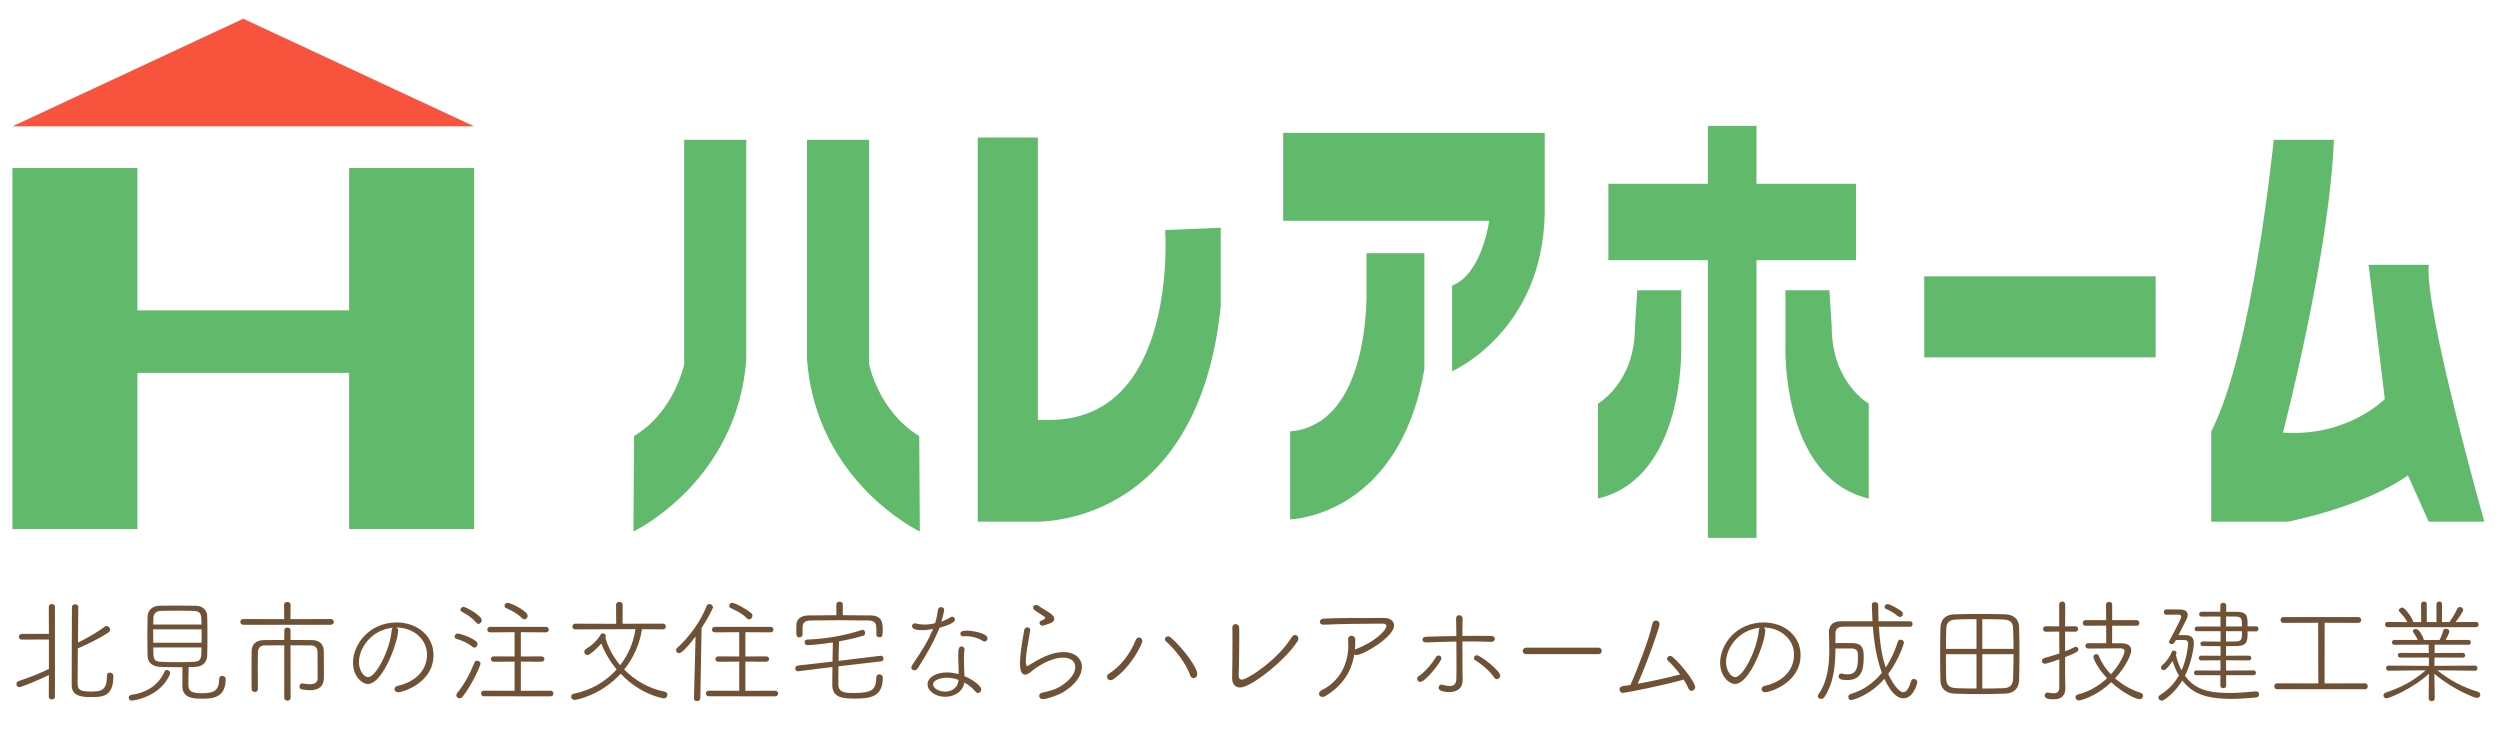
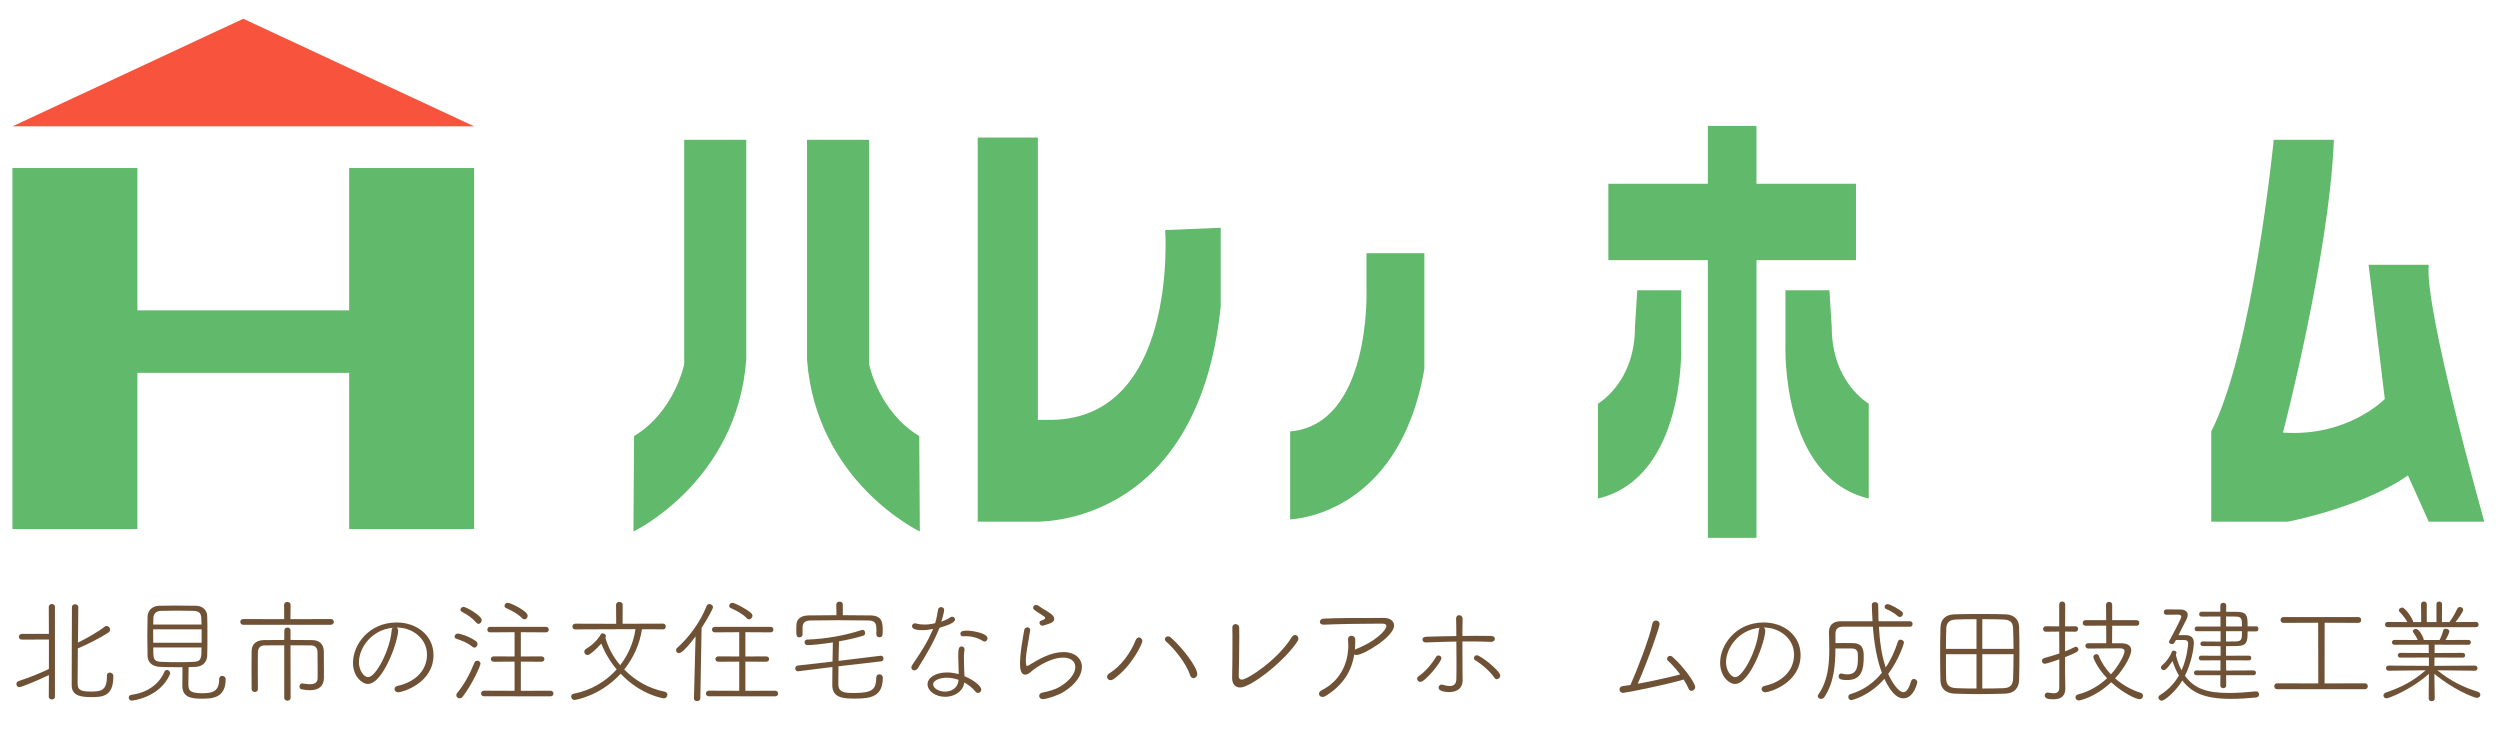
<svg xmlns="http://www.w3.org/2000/svg" version="1.1" id="レイヤー_1" x="0px" y="0px" width="200px" height="60px" viewBox="0 0 200 60" enable-background="new 0 0 200 60" xml:space="preserve">
  <g id="レイヤー_1_1_">
</g>
  <g id="レイヤー_2">
    <g>
      <g>
        <path fill="#61B96B" d="M54.736,29.143c0,0-0.765,3.794-4.012,5.74l-0.048,7.637c0,0,8.285-3.934,9.025-13.747V11.184h-4.966     L54.736,29.143L54.736,29.143z" />
        <path fill="#61B96B" d="M69.528,29.143V11.184h-4.966v17.589c0.741,9.813,9.025,13.747,9.025,13.747l-0.048-7.637     C70.293,32.938,69.528,29.143,69.528,29.143z" />
        <path fill="#61B96B" d="M83.586,33.587H83.03V11h-4.812v30.732h4.443c0,0,13.145,0.74,14.996-17.217V18.22l-4.443,0.185     C93.214,18.404,94.324,33.956,83.586,33.587z" />
-         <path fill="#61B96B" d="M102.654,17.664h16.478c0,0-0.554,4.259-2.961,5.185v6.85c0,0,7.22-3.147,7.405-12.589v-6.481h-20.922     V17.664z" />
        <path fill="#61B96B" d="M109.32,23.219c0,0,0.371,10.738-6.109,11.295v7.034c0,0,8.702-0.185,10.738-12.034v-9.256h-4.629V23.219     z" />
        <polygon fill="#61B96B" points="148.479,20.812 148.479,14.702 140.518,14.702 140.518,10.072 136.629,10.072 136.629,14.702      128.668,14.702 128.668,20.812 136.629,20.812 136.629,43.027 140.518,43.027 140.518,20.812    " />
        <path fill="#61B96B" d="M134.5,23.219h-3.518l-0.186,2.963c0,4.444-2.962,6.11-2.962,6.11v7.59     c7.035-1.666,6.664-12.22,6.664-12.22L134.5,23.219L134.5,23.219z" />
        <path fill="#61B96B" d="M146.54,26.182l-0.187-2.963h-3.518v4.443c0,0-0.371,10.554,6.664,12.22v-7.59     C149.501,32.292,146.54,30.626,146.54,26.182z" />
-         <rect x="153.939" y="22.107" fill="#61B96B" width="18.514" height="6.479" />
        <path fill="#61B96B" d="M194.3,21.182h-4.812l1.297,10.738c0,0-2.963,3.057-8.148,2.686c0,0,3.704-14.164,4.075-23.421h-4.813     c0,0-1.666,16.849-5,23.328v7.221h6.109c0,0,5.924-1.11,9.627-3.701l1.665,3.701h4.445C198.745,41.73,193.93,24.698,194.3,21.182     z" />
      </g>
      <g>
        <polygon fill="#61B96B" points="27.933,13.442 27.933,24.829 10.992,24.829 10.992,13.442 0.994,13.442 0.994,42.323      10.992,42.323 10.992,29.828 27.933,29.828 27.933,42.323 37.93,42.323 37.93,13.442    " />
        <polygon fill="#F8533D" points="19.462,1.5 0.994,10.109 37.93,10.109    " />
      </g>
    </g>
    <g>
      <path fill="#6F5236" d="M3.912,54.006c-0.848,0.41-2.198,0.967-2.362,0.967c-0.155,0-0.237-0.129-0.237-0.244    c0-0.102,0.045-0.201,0.164-0.238c0.903-0.301,1.733-0.631,2.436-0.977V51.16L1.75,51.17c-0.155,0-0.238-0.111-0.238-0.229    c0-0.109,0.083-0.229,0.238-0.229h2.162l-0.009-2.17c0-0.146,0.127-0.221,0.246-0.221c0.127,0,0.247,0.074,0.247,0.221v7.205    c0,0.138-0.119,0.21-0.247,0.21c-0.119,0-0.246-0.072-0.246-0.21L3.912,54.006z M8.774,53.807c0.137,0,0.292,0.101,0.292,0.245    v0.083c0,1.633-0.93,1.633-1.815,1.633c-1.031,0-1.515-0.238-1.515-0.959c0-0.393,0.009-5.967,0.019-6.248    c0-0.146,0.127-0.22,0.254-0.22c0.128,0,0.256,0.073,0.256,0.228c0,0.191-0.018,1.488-0.027,2.838    c0.684-0.338,1.569-0.831,2.153-1.286c0.046-0.036,0.091-0.045,0.137-0.045c0.136,0,0.282,0.137,0.282,0.292    c0,0.082-0.045,0.174-0.155,0.247c-0.611,0.409-1.688,0.946-2.427,1.258c-0.009,1.104-0.018,2.181-0.018,2.646    c0,0.539,0.009,0.805,1.021,0.805c0.839,0,1.322-0.057,1.322-1.223v-0.056C8.555,53.879,8.665,53.807,8.774,53.807z" />
      <path fill="#6F5236" d="M10.545,56.05c-0.155,0-0.246-0.12-0.246-0.247c0-0.1,0.072-0.201,0.219-0.219    c1.286-0.174,2.199-0.848,2.627-1.824c0.046-0.119,0.127-0.164,0.21-0.164c0.128,0,0.255,0.118,0.255,0.256    c0,0.035,0,0.062-0.018,0.102C12.771,55.822,10.582,56.05,10.545,56.05z M14.249,53.377c-0.511,0-1.013-0.01-1.441-0.027    c-0.666-0.026-0.985-0.383-1.003-0.877c-0.008-0.41-0.019-1.012-0.019-1.604c0-0.603,0.01-1.185,0.019-1.541    c0.009-0.411,0.3-0.851,0.93-0.867c0.383-0.008,0.831-0.017,1.296-0.017c0.565,0,1.149,0.009,1.669,0.017    c0.538,0.011,0.857,0.383,0.876,0.793c0.018,0.431,0.018,1.022,0.018,1.606c0,0.593,0,1.177-0.018,1.604    c-0.019,0.513-0.383,0.867-0.931,0.886c-0.183,0.01-0.365,0.019-0.556,0.019c-0.009,0.401-0.019,0.938-0.019,1.276    c0,0.521,0.019,0.812,1.095,0.812c0.867,0,1.369-0.146,1.369-1.141c0-0.164,0.118-0.248,0.237-0.248    c0.137,0,0.283,0.102,0.283,0.256c0,1.562-1.122,1.57-1.924,1.57c-0.703,0-1.524-0.056-1.542-0.985c0-0.265,0-1.04,0.009-1.532    H14.249L14.249,53.377z M16.128,50.348h-3.877c0,0.348,0.01,0.721,0.01,1.068h3.868L16.128,50.348L16.128,50.348z M16.119,49.965    c0-0.758,0-1.076-0.638-1.096c-0.329-0.008-0.803-0.018-1.287-0.018c-0.474,0-0.958,0.01-1.313,0.018    c-0.401,0.011-0.594,0.238-0.611,0.559c-0.009,0.146-0.009,0.327-0.009,0.537H16.119z M12.261,51.799c0,0.885,0,1.123,0.629,1.149    c0.428,0.019,0.894,0.026,1.368,0.026c0.411,0,0.83-0.009,1.231-0.026c0.629-0.026,0.629-0.319,0.629-1.149H12.261z" />
      <path fill="#6F5236" d="M19.452,49.982c-0.146,0-0.229-0.117-0.229-0.229c0-0.118,0.083-0.229,0.229-0.229l3.284,0.009    l-0.009-1.14c0-0.164,0.128-0.237,0.264-0.237c0.128,0,0.256,0.073,0.256,0.237l-0.01,1.14l3.239-0.009    c0.155,0,0.228,0.109,0.228,0.229c0,0.11-0.073,0.229-0.228,0.229H19.452z M25.911,54.244c0,0.592-0.346,0.975-1.122,0.975    c-0.192,0-0.411-0.027-0.657-0.072c-0.118-0.026-0.173-0.119-0.173-0.219c0-0.129,0.082-0.256,0.201-0.256h0.037    c0.228,0.046,0.419,0.064,0.593,0.064c0.402,0,0.621-0.139,0.621-0.502v-0.02c0-0.062,0-1.77-0.01-2.062    c-0.009-0.301-0.164-0.512-0.528-0.521c-0.447-0.008-1.031-0.008-1.633-0.008l0.01,4.187c0,0.164-0.128,0.246-0.256,0.246    c-0.127,0-0.255-0.082-0.255-0.246v-4.187c-0.575,0-1.122,0.008-1.551,0.008c-0.365,0-0.547,0.2-0.556,0.558    c-0.009,0.172-0.009,0.64-0.009,1.141c0,0.702,0,1.495,0.009,1.796v0.01c0,0.146-0.119,0.222-0.246,0.222    c-0.127,0-0.256-0.075-0.256-0.238c0-0.254-0.009-0.875-0.009-1.506c0-0.639,0.009-1.268,0.009-1.533    c0.009-0.51,0.32-0.864,0.985-0.875c0.474-0.01,1.04-0.01,1.624-0.01l0.009-0.775c0-0.145,0.119-0.217,0.246-0.217    c0.119,0,0.247,0.072,0.247,0.217v0.775c0.593,0,1.195,0,1.743,0.01c0.575,0.011,0.903,0.328,0.921,0.875    c0.009,0.256,0.009,1.041,0.009,1.543v0.621H25.911z" />
      <path fill="#6F5236" d="M31.852,50.439c0,0.848-1.204,4.277-2.426,4.277c-0.475,0-1.187-0.619-1.187-1.695    c0-1.451,1.278-3.224,3.495-3.224c1.568,0,2.946,1.004,2.946,2.609c0,2.245-2.49,2.976-2.81,2.976c-0.201,0-0.31-0.128-0.31-0.257    c0-0.106,0.082-0.228,0.273-0.262c1.231-0.267,2.326-1.114,2.326-2.492c0-1.276-1.132-2.17-2.437-2.17    C31.806,50.248,31.852,50.33,31.852,50.439z M28.714,52.984c0,0.621,0.374,1.186,0.739,1.186c0.621,0,1.751-2.189,1.879-3.722    c0.009-0.109,0.037-0.183,0.091-0.228C29.708,50.385,28.714,51.844,28.714,52.984z" />
      <path fill="#6F5236" d="M37.809,51.754c-0.429-0.35-0.83-0.494-1.313-0.658c-0.091-0.027-0.129-0.09-0.129-0.162    c0-0.121,0.102-0.248,0.256-0.248c0.182,0,0.94,0.229,1.459,0.611c0.082,0.064,0.119,0.146,0.119,0.229    c0,0.146-0.11,0.283-0.247,0.283C37.908,51.809,37.854,51.788,37.809,51.754z M36.759,55.867c-0.137,0-0.255-0.119-0.255-0.256    c0-0.047,0.019-0.101,0.055-0.154c0.584-0.713,0.995-1.459,1.405-2.463c0.037-0.092,0.127-0.139,0.21-0.139    c0.127,0,0.265,0.093,0.265,0.237c0,0.183-0.684,1.696-1.414,2.628C36.941,55.83,36.85,55.867,36.759,55.867z M38.109,49.818    c-0.374-0.43-0.721-0.639-1.176-0.885c-0.073-0.037-0.1-0.093-0.1-0.154c0-0.109,0.117-0.229,0.254-0.229    c0.201,0,1.451,0.701,1.451,1.06c0,0.154-0.128,0.301-0.255,0.301C38.219,49.91,38.164,49.883,38.109,49.818z M38.721,55.703    c-0.155,0-0.237-0.109-0.237-0.221c0-0.117,0.082-0.228,0.237-0.228l2.445,0.009V52.93l-1.66,0.01    c-0.155,0-0.238-0.108-0.238-0.221c0-0.1,0.083-0.209,0.238-0.209l1.66,0.008v-1.942l-1.952,0.012c-0.155,0-0.229-0.11-0.229-0.22    s0.074-0.219,0.229-0.219h4.46c0.155,0,0.228,0.109,0.228,0.219s-0.072,0.22-0.228,0.22l-2.007-0.012v1.942l1.651-0.008    c0.155,0,0.237,0.109,0.237,0.209c0,0.111-0.082,0.221-0.237,0.221l-1.651-0.01v2.336l2.38-0.01c0.146,0,0.229,0.118,0.229,0.229    c0,0.109-0.073,0.22-0.229,0.22L38.721,55.703L38.721,55.703z M41.776,49.463c-0.401-0.4-0.821-0.602-1.295-0.82    c-0.083-0.037-0.119-0.109-0.119-0.174c0-0.119,0.101-0.246,0.255-0.246c0.237,0,1.597,0.657,1.597,1.039    c0,0.146-0.119,0.283-0.255,0.283C41.896,49.545,41.831,49.527,41.776,49.463z" />
      <path fill="#6F5236" d="M51.359,50.339c-0.183,1.194-0.685,2.3-1.423,3.222c0.839,0.855,1.952,1.521,3.229,1.769    c0.155,0.028,0.228,0.137,0.228,0.246c0,0.146-0.109,0.293-0.292,0.293c0,0-1.815-0.238-3.449-1.972    c-1.624,1.778-3.612,2.099-3.685,2.099c-0.165,0-0.274-0.138-0.274-0.265c0-0.11,0.063-0.211,0.219-0.237    c1.377-0.272,2.554-0.976,3.42-1.942c-0.52-0.619-0.939-1.33-1.231-2.07c-0.32,0.375-0.904,0.922-1.095,0.922    c-0.146,0-0.264-0.119-0.264-0.254c0-0.092,0.055-0.193,0.182-0.268c0.493-0.292,0.939-0.756,1.131-1.122    c0.027-0.062,0.091-0.091,0.154-0.091c0.128,0,0.265,0.091,0.265,0.221c0,0.018-0.009,0.045-0.019,0.071l-0.027,0.054    c0.219,0.769,0.621,1.534,1.186,2.2c0.647-0.831,1.077-1.834,1.222-2.883c-0.976,0-4.825,0.019-4.825,0.019    c-0.146,0-0.219-0.11-0.219-0.22c0-0.119,0.083-0.237,0.228-0.237l3.275,0.01l-0.01-1.523c0-0.154,0.137-0.227,0.265-0.227    c0.137,0,0.264,0.072,0.264,0.227L49.808,49.9l3.239-0.01c0.146,0,0.219,0.118,0.219,0.237c0,0.108-0.073,0.22-0.21,0.22    L51.359,50.339z" />
      <path fill="#6F5236" d="M55.517,55.867l0.128-4.954c-0.985,1.323-1.268,1.341-1.323,1.341c-0.137,0-0.238-0.107-0.238-0.236    c0-0.063,0.027-0.138,0.091-0.19c0.931-0.83,1.852-2.054,2.354-3.351c0.045-0.108,0.128-0.153,0.219-0.153    c0.146,0,0.292,0.108,0.292,0.256c0,0.108-0.42,0.903-0.912,1.651l-0.1,5.638c-0.009,0.146-0.137,0.219-0.265,0.219    c-0.128,0-0.246-0.063-0.246-0.211V55.867z M56.711,55.703c-0.154,0-0.237-0.109-0.237-0.221c0-0.117,0.083-0.228,0.237-0.228    l2.427,0.009V52.93l-1.669,0.01c-0.155,0-0.238-0.108-0.238-0.221c0-0.1,0.083-0.209,0.238-0.209l1.669,0.008v-1.942l-1.943,0.012    c-0.155,0-0.238-0.11-0.238-0.22s0.083-0.219,0.229-0.219h4.461c0.155,0,0.228,0.109,0.228,0.219s-0.073,0.22-0.228,0.22    l-2.016-0.012v1.942l1.661-0.008c0.155,0,0.237,0.109,0.237,0.209c0,0.111-0.082,0.221-0.237,0.221l-1.661-0.01v2.336l2.39-0.01    c0.146,0,0.229,0.118,0.229,0.229c0,0.109-0.074,0.22-0.229,0.22L56.711,55.703L56.711,55.703z M59.75,49.463    c-0.402-0.4-0.821-0.602-1.296-0.82c-0.082-0.037-0.118-0.109-0.118-0.174c0-0.119,0.1-0.246,0.246-0.246    c0.191,0,1.168,0.502,1.514,0.83c0.073,0.063,0.101,0.137,0.101,0.209c0,0.146-0.127,0.283-0.264,0.283    C59.869,49.545,59.804,49.527,59.75,49.463z" />
      <path fill="#6F5236" d="M67.076,53.303c-0.009,0.494-0.009,0.959-0.009,1.434c0,0.693,0.575,0.701,1.268,0.701    c1.532,0,1.733-0.317,1.77-1.248c0.009-0.174,0.119-0.246,0.246-0.246c0.128,0,0.274,0.091,0.274,0.255    c0,1.522-0.93,1.688-2.217,1.688c-0.894,0-1.825-0.028-1.825-1.077c0-0.474,0-0.957,0.01-1.449l-2.728,0.339h-0.036    c-0.137,0-0.21-0.111-0.21-0.222c0-0.109,0.064-0.218,0.201-0.236l2.782-0.317l0.027-1.532c-0.939,0.145-1.743,0.217-2.034,0.217    c-0.146,0-0.228-0.117-0.228-0.234c0-0.102,0.064-0.211,0.21-0.211c1.396-0.047,2.947-0.303,4.342-0.758    c0.036-0.01,0.064-0.019,0.091-0.019c0.137,0,0.2,0.128,0.2,0.246c0,0.091-0.036,0.183-0.119,0.21    c-0.501,0.165-1.221,0.329-1.97,0.465c-0.018,0.565-0.027,1.076-0.037,1.561l3.357-0.41h0.037c0.128,0,0.201,0.107,0.201,0.229    c0,0.102-0.055,0.2-0.192,0.219L67.076,53.303z M70.105,50.75c0.009-0.083,0.009-0.176,0.009-0.275    c0-0.563-0.045-0.83-0.674-0.838c-0.647-0.01-1.505-0.02-2.335-0.02s-1.651,0.01-2.234,0.02c-0.493,0.008-0.658,0.191-0.667,0.574    v0.547c0,0.146-0.127,0.229-0.255,0.229c-0.237,0-0.246-0.163-0.246-0.602c0-0.119,0.009-0.246,0.009-0.383    c0.009-0.393,0.255-0.758,0.967-0.768c0.675-0.008,1.441-0.019,2.235-0.019l-0.01-0.85c0-0.163,0.128-0.235,0.265-0.235    c0.128,0,0.256,0.072,0.256,0.235v0.85c0.757,0,1.514,0.011,2.217,0.019c0.967,0.018,0.976,0.621,0.976,1.224    c0,0.399-0.037,0.521-0.265,0.521c-0.127,0-0.246-0.074-0.246-0.221V50.75H70.105z" />
      <path fill="#6F5236" d="M73.812,50.412c-0.265,0-0.849-0.01-0.849-0.32c0-0.117,0.083-0.227,0.228-0.227    c0.037,0,0.073,0.008,0.119,0.018c0.183,0.055,0.401,0.082,0.639,0.082c0.274,0,0.574-0.037,0.857-0.109    c0.119-0.348,0.182-0.738,0.237-1.086c0.018-0.137,0.137-0.201,0.246-0.201c0.128,0,0.246,0.074,0.246,0.221    c0,0.154-0.172,0.784-0.228,0.947c0.274-0.1,0.529-0.219,0.729-0.354c0.046-0.036,0.091-0.045,0.138-0.045    c0.127,0,0.227,0.101,0.227,0.22c0,0.264-0.601,0.473-1.24,0.666c-0.419,1.059-1.04,2.143-1.733,3.229    c-0.073,0.119-0.183,0.174-0.283,0.174c-0.128,0-0.237-0.092-0.237-0.229c0-0.057,0.018-0.119,0.063-0.183    c0.886-1.323,1.205-1.808,1.679-2.901C74.368,50.375,74.085,50.412,73.812,50.412z M76.694,53.725    c0-0.356-0.036-0.841-0.036-1.207c0-0.653,0.054-0.801,0.273-0.801c0.119,0,0.228,0.082,0.228,0.229V52    c-0.027,0.174-0.045,0.302-0.045,0.511v0.155c0,0.348,0.019,0.757,0.028,1.076c0,0.109,0.018,0.236,0.018,0.355    c0.675,0.273,1.342,0.769,1.342,1.066c0,0.156-0.119,0.273-0.256,0.273c-0.073,0-0.155-0.035-0.219-0.117    c-0.209-0.266-0.529-0.521-0.885-0.723l-0.019,0.119c-0.155,0.666-0.83,1.03-1.514,1.03c-0.767,0-1.405-0.466-1.405-1.004    c0-0.521,0.638-0.947,1.56-0.947c0.301,0,0.621,0.056,0.931,0.136L76.694,53.725L76.694,53.725z M75.746,54.216    c-0.456,0-1.095,0.173-1.095,0.538c0,0.301,0.456,0.574,0.949,0.574c0.483,0,0.94-0.255,1.049-0.729    c0.018-0.072,0.027-0.146,0.036-0.211C76.375,54.279,76.056,54.216,75.746,54.216z M78.664,51.297    c-0.419-0.264-0.893-0.402-1.413-0.402c-0.063,0-0.128,0.01-0.191,0.01h-0.018c-0.137,0-0.21-0.092-0.21-0.19    c0-0.164,0.083-0.265,0.511-0.265c0.41,0,1.66,0.191,1.66,0.619c0,0.138-0.109,0.257-0.237,0.257    C78.738,51.324,78.702,51.314,78.664,51.297z" />
      <path fill="#6F5236" d="M83.434,55.93c-0.192,0-0.302-0.127-0.302-0.255c0-0.118,0.083-0.237,0.283-0.272    c0.493-0.101,0.994-0.245,1.314-0.43c0.903-0.529,1.295-1.131,1.295-1.604c0-0.548-0.474-0.759-0.985-0.759    c-0.958,0-2.081,0.714-2.563,1.133c-0.174,0.154-0.329,0.229-0.456,0.229c-0.256,0-0.419-0.219-0.419-0.902    c0-0.365,0.045-0.775,0.082-1.076c0.073-0.596,0.192-1.188,0.255-1.588c0.018-0.146,0.146-0.219,0.256-0.219    c0.109,0,0.219,0.073,0.219,0.209v0.047c-0.055,0.392-0.165,0.932-0.237,1.377c-0.055,0.363-0.109,0.746-0.109,1.049    c0,0.146,0,0.41,0.109,0.41c0.045,0,0.119-0.045,0.201-0.1c0.785-0.484,1.724-1.013,2.691-1.013c0.93,0,1.486,0.511,1.486,1.194    c0,0.619-0.456,1.377-1.486,2.007C84.574,55.666,83.688,55.93,83.434,55.93z M83.498,50.037c-0.036,0.011-0.063,0.02-0.101,0.02    c-0.146,0-0.236-0.119-0.236-0.229c0-0.073,0.028-0.139,0.109-0.165c0.237-0.091,0.347-0.155,0.347-0.228    c0-0.063-0.091-0.129-0.265-0.237c-0.657-0.419-0.702-0.446-0.702-0.593c0-0.119,0.101-0.209,0.237-0.209    c0.064,0,0.137,0.025,0.201,0.071c0.173,0.128,0.438,0.291,0.657,0.419c0.264,0.165,0.584,0.364,0.593,0.586    C84.337,49.729,84.246,49.818,83.498,50.037z" />
      <path fill="#6F5236" d="M88.846,54.416c-0.164,0-0.283-0.127-0.283-0.264c0-0.102,0.046-0.2,0.173-0.273    c0.939-0.586,1.706-1.625,2.107-2.646c0.064-0.164,0.173-0.236,0.274-0.236c0.146,0,0.274,0.128,0.274,0.291    c0,0.174-0.812,1.998-2.317,3.048C88.992,54.389,88.919,54.416,88.846,54.416z M95.204,54.016    c-0.301-0.959-1.295-2.162-1.934-2.711c-0.054-0.045-0.081-0.109-0.081-0.162c0-0.119,0.109-0.238,0.255-0.238    c0.064,0,0.146,0.029,0.228,0.103c0.94,0.82,2.108,2.371,2.108,2.918c0,0.19-0.155,0.328-0.301,0.328    C95.369,54.252,95.259,54.18,95.204,54.016z" />
      <path fill="#6F5236" d="M99.217,55c-0.356,0-0.647-0.238-0.647-0.748v-0.036c0.018-0.694,0.027-1.915,0.027-2.845    c0-0.504,0-0.923-0.01-1.141V50.21c0-0.19,0.128-0.283,0.265-0.283c0.137,0,0.283,0.101,0.283,0.294    c0,0.146,0.009,0.383,0.009,0.674c0,1.004-0.027,2.592-0.045,3.139v0.035c0,0.201,0.091,0.303,0.238,0.303    c0.455,0,2.884-1.578,4.004-3.404c0.073-0.115,0.175-0.172,0.265-0.172c0.146,0,0.266,0.128,0.266,0.293    c0,0.062-0.018,0.128-0.055,0.191C102.801,52.865,100.065,55,99.217,55z" />
      <path fill="#6F5236" d="M106.05,55.675c-0.092,0.056-0.175,0.082-0.247,0.082c-0.174,0-0.283-0.118-0.283-0.255    c0-0.1,0.064-0.21,0.229-0.292c1.451-0.721,2.116-2.134,2.116-3.584c0-0.147-0.01-0.293-0.02-0.438v-0.045    c0-0.191,0.129-0.283,0.275-0.283s0.301,0.107,0.301,0.312c0,0.272,0,0.538-0.029,0.802l0.103-0.055    c1.495-0.574,2.418-1.497,2.418-1.834c0-0.109-0.093-0.191-0.319-0.191h-0.447c-1.168,0-3.111,0.028-4.25,0.082h-0.027    c-0.191,0-0.283-0.107-0.283-0.228s0.1-0.246,0.291-0.256c1.088-0.056,2.557-0.056,4.844-0.056c0.512,0,0.805,0.266,0.805,0.612    c0,0.886-2.436,2.354-3.012,2.354c-0.072,0-0.127-0.021-0.173-0.047C108.121,53.714,107.436,54.826,106.05,55.675z" />
      <path fill="#6F5236" d="M113.371,54.297c0-0.072,0.037-0.145,0.12-0.199c0.483-0.311,1.085-1.013,1.396-1.551    c0.045-0.074,0.117-0.109,0.189-0.109c0.121,0,0.238,0.08,0.238,0.219c0,0.283-1.295,1.896-1.687,1.896    C113.48,54.553,113.371,54.427,113.371,54.297z M117.012,49.48c-0.01,0.317-0.02,0.821-0.02,1.396    c0.393-0.01,0.777-0.01,1.16-0.01s0.766,0,1.141,0.01c0.2,0,0.3,0.119,0.3,0.229c0,0.119-0.108,0.244-0.31,0.244h-0.018    c-0.576-0.024-1.15-0.033-1.733-0.033h-0.54c0,0.849,0,1.77,0.01,2.426c0.01,0.292,0.01,0.438,0.01,0.693    c0,0.619-0.447,0.931-1.059,0.931c-0.191,0-0.865-0.027-0.865-0.355c0-0.128,0.1-0.247,0.235-0.247c0.02,0,0.046,0,0.073,0.012    c0.209,0.062,0.41,0.107,0.584,0.107c0.311,0,0.521-0.146,0.528-0.558c0.011-0.365,0.011-0.849,0.011-1.368    c0-0.527,0-1.104-0.011-1.632c-0.812,0.019-1.622,0.036-2.436,0.071h-0.009c-0.174,0-0.266-0.117-0.266-0.227    c0-0.111,0.083-0.22,0.273-0.229c0.803-0.027,1.613-0.047,2.436-0.055c0-0.584-0.008-1.095-0.019-1.387v-0.01    c0-0.191,0.118-0.273,0.247-0.273c0.127,0,0.272,0.102,0.272,0.256v0.008H117.012z M119.547,54.216    c-0.309-0.483-1.002-1.077-1.541-1.405c-0.062-0.035-0.091-0.1-0.091-0.164c0-0.108,0.091-0.229,0.228-0.229    c0.293,0,1.879,1.25,1.879,1.634c0,0.146-0.136,0.283-0.283,0.283C119.676,54.335,119.602,54.297,119.547,54.216z" />
-       <path fill="#6F5236" d="M122.083,52.328c-0.183,0-0.265-0.119-0.265-0.248c0-0.127,0.091-0.264,0.265-0.264h5.802    c0.174,0,0.256,0.129,0.256,0.254c0,0.13-0.082,0.258-0.256,0.258H122.083z" />
      <path fill="#6F5236" d="M129.85,55.43c-0.184,0-0.291-0.138-0.291-0.272c0-0.13,0.08-0.247,0.282-0.274    c0.19-0.027,0.384-0.046,0.593-0.083c0.482-1.067,1.523-3.729,1.752-4.889c0.035-0.19,0.164-0.272,0.291-0.272    c0.146,0,0.291,0.117,0.291,0.291c0,0.229-0.865,2.756-1.75,4.771c1.213-0.22,2.562-0.529,3.394-0.747    c-0.338-0.448-0.71-0.867-0.978-1.096c-0.054-0.047-0.072-0.102-0.072-0.155c0-0.117,0.109-0.237,0.248-0.237    c0.062,0,0.138,0.028,0.207,0.092c0.933,0.84,1.799,2.1,1.799,2.399c0,0.172-0.146,0.31-0.293,0.31    c-0.092,0-0.19-0.055-0.245-0.19c-0.093-0.229-0.229-0.466-0.384-0.712C133.033,54.844,130.031,55.43,129.85,55.43z" />
      <path fill="#6F5236" d="M141.223,50.439c0,0.848-1.207,4.277-2.429,4.277c-0.474,0-1.185-0.619-1.185-1.695    c0-1.451,1.277-3.224,3.492-3.224c1.569,0,2.946,1.004,2.946,2.609c0,2.245-2.489,2.976-2.81,2.976    c-0.2,0-0.311-0.128-0.311-0.257c0-0.106,0.082-0.228,0.271-0.262c1.232-0.267,2.326-1.114,2.326-2.492    c0-1.276-1.131-2.17-2.437-2.17C141.176,50.248,141.223,50.33,141.223,50.439z M138.082,52.984c0,0.621,0.375,1.186,0.738,1.186    c0.621,0,1.752-2.189,1.881-3.722c0.008-0.109,0.035-0.183,0.09-0.228C139.078,50.385,138.082,51.844,138.082,52.984z" />
      <path fill="#6F5236" d="M150.312,50.139c0.062,1.086,0.199,2.243,0.547,3.256c0.42-0.619,0.738-1.332,0.976-2.078    c0.037-0.101,0.118-0.146,0.201-0.146c0.137,0,0.282,0.1,0.282,0.254c0,0.047-0.393,1.332-1.26,2.49    c0.273,0.621,0.812,1.46,1.215,1.46c0.246,0,0.445-0.31,0.619-0.885c0.037-0.118,0.127-0.173,0.219-0.173    c0.129,0,0.273,0.109,0.273,0.256c0,0.062-0.273,1.295-1.121,1.295c-0.302,0-0.867-0.174-1.514-1.561    c-1.232,1.414-2.629,1.705-2.646,1.705c-0.146,0-0.237-0.127-0.237-0.256c0-0.1,0.047-0.191,0.174-0.229    c1.049-0.311,1.88-0.922,2.51-1.705c-0.411-1.096-0.62-2.372-0.721-3.687h-2.399c-0.445,0-0.594,0.237-0.594,0.585v0.729    c0.229-0.008,0.482-0.008,0.729-0.008s0.484,0,0.677,0.008c0.812,0.02,0.856,0.566,0.856,1.086c0,1.013-0.154,1.869-1.322,1.869    c-0.493,0-0.684-0.071-0.684-0.293c0-0.115,0.072-0.234,0.201-0.234c0.018,0,0.034,0,0.055,0.008    c0.125,0.037,0.282,0.065,0.445,0.065c0.82,0,0.84-0.704,0.84-1.442c0-0.31-0.01-0.609-0.465-0.63h-1.333    c-0.009,1.333-0.108,2.71-0.876,3.877c-0.07,0.11-0.172,0.155-0.271,0.155c-0.139,0-0.266-0.09-0.266-0.219    c0-0.047,0.018-0.092,0.055-0.146c0.738-1.042,0.866-2.346,0.866-3.612c0-0.466-0.019-0.931-0.026-1.379V50.54    c0-0.476,0.302-0.84,0.922-0.84h2.562c-0.035-0.63-0.055-1.203-0.055-1.333c0-0.127,0.127-0.199,0.254-0.199    c0.119,0,0.256,0.072,0.256,0.229c0.01,0.4,0.01,0.849,0.027,1.305h2.527c0.137,0,0.199,0.109,0.199,0.22    c0,0.106-0.062,0.218-0.191,0.218H150.312L150.312,50.139z M151.807,49.279c-0.301-0.264-0.639-0.445-0.912-0.555    c-0.09-0.037-0.127-0.102-0.127-0.175c0-0.108,0.092-0.219,0.236-0.219c0.238,0,0.977,0.456,1.123,0.575    c0.072,0.062,0.107,0.136,0.107,0.209c0,0.128-0.107,0.246-0.246,0.246C151.936,49.363,151.871,49.336,151.807,49.279z" />
      <path fill="#6F5236" d="M160.418,55.492c-0.602,0.02-1.34,0.037-2.07,0.037c-0.721,0-1.433-0.019-1.971-0.037    c-0.713-0.027-1.122-0.4-1.141-1.031c-0.019-0.555-0.027-1.305-0.027-2.068c0-0.767,0.01-1.552,0.027-2.172    c0.019-0.621,0.338-1.049,1.113-1.076c0.465-0.02,1.322-0.027,2.162-0.027c0.756,0,1.495,0.009,1.941,0.027    c0.63,0.027,1.059,0.373,1.076,1.013c0.019,0.575,0.027,1.341,0.027,2.09c0,0.839-0.01,1.66-0.027,2.17    C161.502,55.047,161.146,55.465,160.418,55.492z M158.119,49.535c-0.666,0-1.305,0.01-1.65,0.027    c-0.537,0.027-0.748,0.256-0.766,0.721c-0.02,0.42-0.027,1.014-0.027,1.625h2.443V49.535z M158.119,52.336h-2.443    c0,0.768,0,1.516,0.018,1.98c0.019,0.51,0.265,0.721,0.857,0.738c0.4,0.019,0.965,0.026,1.568,0.026V52.336z M161.084,51.908    c0-0.604-0.02-1.188-0.037-1.625c-0.018-0.465-0.189-0.692-0.747-0.721c-0.376-0.019-1.032-0.027-1.716-0.027v2.373H161.084z     M158.584,52.336v2.746c0.611,0,1.225-0.009,1.67-0.027c0.576-0.018,0.775-0.265,0.793-0.775c0.018-0.491,0.037-1.213,0.037-1.942    L158.584,52.336L158.584,52.336z" />
      <path fill="#6F5236" d="M164.743,52.746c-0.101,0.038-1.013,0.357-1.149,0.357c-0.154,0-0.238-0.119-0.238-0.229    c0-0.101,0.056-0.19,0.185-0.229c0.42-0.117,0.819-0.237,1.204-0.365l-0.01-1.752l-1.076,0.012c-0.137,0-0.211-0.109-0.211-0.221    c0-0.109,0.074-0.219,0.211-0.219l1.076,0.01v-1.743c0-0.163,0.117-0.245,0.246-0.245c0.119,0,0.237,0.082,0.237,0.245    l-0.01,1.743l0.829-0.01c0.138,0,0.211,0.109,0.211,0.209c0,0.119-0.073,0.229-0.219,0.229l-0.821-0.011v1.578    c0.272-0.1,0.528-0.22,0.785-0.347c0.026-0.008,0.044-0.021,0.071-0.021c0.109,0,0.209,0.111,0.209,0.229    c0,0.138-0.135,0.248-1.065,0.603v1.359c0,0.146,0.01,0.785,0.019,1.114v0.026c0,0.5-0.235,0.875-0.93,0.875    c-0.33,0-0.721-0.02-0.721-0.301c0-0.119,0.081-0.237,0.207-0.237h0.039c0.182,0.026,0.347,0.055,0.482,0.055    c0.264,0,0.43-0.101,0.438-0.444L164.743,52.746L164.743,52.746z M168.977,50.057l-0.011,1.404h0.767    c0.55,0.01,0.767,0.256,0.767,0.574c0,0.328-0.438,1.312-1.295,2.234c0.584,0.512,1.295,0.922,2.062,1.16    c0.117,0.034,0.174,0.135,0.174,0.235c0,0.137-0.102,0.272-0.274,0.272c-0.283,0-1.321-0.481-2.271-1.356    c-1.324,1.248-2.537,1.458-2.592,1.458c-0.154,0-0.266-0.128-0.266-0.256c0-0.1,0.064-0.19,0.211-0.229    c0.902-0.229,1.697-0.713,2.316-1.295c-0.785-0.82-1.094-1.578-1.094-1.705c0-0.139,0.127-0.221,0.245-0.221    c0.072,0,0.154,0.037,0.183,0.119c0.209,0.539,0.547,1.049,0.977,1.497c0.593-0.649,1.086-1.552,1.086-1.853    c0-0.154-0.118-0.229-0.355-0.229c-0.619,0-1.852,0.009-2.535,0.018h-0.01c-0.146,0-0.229-0.108-0.229-0.217    c0-0.11,0.072-0.211,0.229-0.211h1.44l-0.009-1.405l-1.652,0.01c-0.145,0-0.219-0.108-0.219-0.228    c0-0.108,0.074-0.221,0.219-0.221h1.652l-0.01-1.23c0-0.155,0.127-0.235,0.248-0.235c0.127,0,0.244,0.08,0.244,0.235v1.23h1.952    c0.146,0,0.22,0.11,0.22,0.221c0,0.118-0.072,0.228-0.22,0.228L168.977,50.057z" />
      <path fill="#6F5236" d="M174.076,51.205c-0.156,0.283-0.193,0.32-0.328,0.32c-0.12,0-0.229-0.074-0.229-0.164    c0-0.028,0.008-0.047,0.018-0.074c0.119-0.209,0.968-1.797,0.968-1.951c0-0.109-0.083-0.164-0.274-0.164l-0.93,0.01    c-0.129,0-0.193-0.102-0.193-0.211s0.064-0.219,0.201-0.219h0.229c0.319,0,0.676,0.008,0.858,0.008h0.018    c0.419,0,0.604,0.184,0.604,0.438c0,0.101-0.037,0.229-0.101,0.356l-0.642,1.258h0.595c0.394,0.01,0.639,0.184,0.639,0.621    c0,0.375-0.182,1.577-0.712,2.627c0.712,0.977,1.651,1.377,3.514,1.377c0.684,0,1.396-0.055,2.17-0.127h0.027    c0.137,0,0.219,0.119,0.219,0.246c0,0.108-0.072,0.228-0.246,0.245c-0.666,0.064-1.351,0.109-2.006,0.109    c-2.199,0-3.164-0.538-3.888-1.47c-0.565,0.932-1.44,1.615-1.642,1.615c-0.147,0-0.274-0.119-0.274-0.246    c0-0.072,0.037-0.146,0.138-0.211c0.686-0.428,1.168-0.975,1.506-1.559c-0.211-0.338-0.375-0.729-0.51-1.159    c-0.467,0.685-0.604,0.729-0.703,0.729c-0.119,0-0.229-0.082-0.229-0.199c0-0.064,0.026-0.139,0.119-0.211    c0.383-0.319,0.638-0.739,0.758-1.068c0.019-0.055,0.081-0.08,0.144-0.08c0.103,0,0.229,0.063,0.229,0.164    c0,0.035-0.026,0.1-0.056,0.163c0.109,0.465,0.265,0.896,0.455,1.25c0.43-0.938,0.529-2.024,0.529-2.116    c0-0.246-0.127-0.311-0.318-0.311h-0.656V51.205z M178.09,54.016l0.008,0.828c0,0.139-0.119,0.211-0.236,0.211    c-0.118,0-0.237-0.072-0.237-0.211l0.01-0.828h-1.924c-0.129,0-0.192-0.092-0.192-0.191c0-0.092,0.063-0.191,0.192-0.191    l1.924,0.01v-0.82l-1.541,0.01c-0.128,0-0.19-0.102-0.19-0.191c0-0.102,0.062-0.19,0.19-0.19l1.552,0.008v-0.767    c-0.566,0-1.133,0-1.441-0.01c-0.109,0-0.174-0.092-0.174-0.183c0-0.092,0.063-0.183,0.174-0.183    c0.318,0.01,0.893,0.01,1.441,0.01v-0.83h-1.897c-0.118,0-0.175-0.092-0.175-0.191c0-0.092,0.057-0.184,0.175-0.184h1.888V49.32    c-0.574,0-1.186,0.008-1.515,0.008c-0.126,0-0.19-0.1-0.19-0.191c0-0.1,0.064-0.201,0.19-0.201h1.505v-0.502    c0-0.145,0.119-0.209,0.238-0.209c0.117,0,0.236,0.064,0.236,0.209l-0.009,0.512h0.839c0.877,0,0.877,0.365,0.877,1.158h0.684    c0.127,0,0.183,0.103,0.183,0.201c0,0.109-0.056,0.209-0.183,0.209h-0.684c0,0.775-0.011,1.16-0.869,1.168    c-0.209,0-0.519,0.01-0.855,0.01v0.767l1.834-0.008c0.127,0,0.184,0.09,0.184,0.19c0,0.09-0.057,0.191-0.184,0.191l-1.834-0.01    l0.01,0.82l2.197-0.01c0.129,0,0.184,0.092,0.184,0.191c0,0.091-0.055,0.191-0.184,0.191H178.09z M178.08,50.494v0.83    c0.338,0,0.631-0.01,0.811-0.01c0.467-0.01,0.467-0.219,0.467-0.82H178.08L178.08,50.494z M179.357,50.119    c0-0.557,0-0.783-0.467-0.793c-0.173,0-0.464-0.008-0.802-0.008v0.801H179.357z" />
      <path fill="#6F5236" d="M182.17,55.137c-0.154,0-0.229-0.117-0.229-0.236c0-0.118,0.074-0.237,0.229-0.237l3.293,0.01l-0.01-4.854    l-2.781,0.011c-0.146,0-0.229-0.119-0.229-0.237c0-0.109,0.082-0.228,0.229-0.228h6.002c0.146,0,0.219,0.118,0.219,0.228    c0,0.118-0.072,0.237-0.219,0.237l-2.701-0.011l-0.008,4.854l3.248-0.01c0.137,0,0.209,0.119,0.209,0.237    c0,0.119-0.072,0.236-0.209,0.236H182.17z" />
      <path fill="#6F5236" d="M194.988,53.623c1.096,0.876,2.043,1.342,3.238,1.715c0.137,0.046,0.201,0.146,0.201,0.236    c0,0.129-0.103,0.256-0.273,0.256c-0.229,0-1.943-0.693-3.404-1.924l0.029,1.961c0,0.154-0.119,0.229-0.248,0.229    c-0.119,0-0.236-0.074-0.236-0.221l0.018-1.969c-1.448,1.295-3.237,1.961-3.383,1.961c-0.156,0-0.256-0.11-0.256-0.229    c0-0.091,0.055-0.183,0.201-0.236c1.295-0.447,2.143-0.896,3.182-1.779l-2.973,0.036c-0.129,0-0.201-0.101-0.201-0.21    c0-0.102,0.072-0.201,0.201-0.201l3.229,0.02v-0.666l-2.299,0.008c-0.125,0-0.19-0.092-0.19-0.19c0-0.09,0.065-0.19,0.19-0.19    l2.291,0.01l-0.01-0.666l-2.736,0.008c-0.137,0-0.201-0.1-0.201-0.189c0-0.102,0.064-0.201,0.201-0.201l1.859,0.009    c-0.09-0.21-0.246-0.464-0.355-0.609c-0.026-0.028-0.035-0.063-0.035-0.092c0-0.103,0.109-0.185,0.236-0.185    c0.283,0,0.558,0.595,0.621,0.777c0.01,0.025,0.01,0.055,0.01,0.072v0.035h1.269c0.108-0.199,0.246-0.547,0.291-0.756    c0.026-0.102,0.117-0.146,0.219-0.146c0.127,0,0.275,0.082,0.275,0.229c0,0.047-0.109,0.338-0.304,0.675l1.836-0.009    c0.125,0,0.189,0.101,0.189,0.191c0,0.1-0.064,0.199-0.189,0.199l-2.711-0.008v0.666l2.252-0.01c0.129,0,0.191,0.102,0.191,0.19    c0,0.101-0.062,0.19-0.191,0.19l-2.26-0.008l-0.012,0.666l3.248-0.02c0.137,0,0.201,0.111,0.201,0.211    c0,0.102-0.064,0.2-0.193,0.2L194.988,53.623z M191.012,50.175c-0.137,0-0.211-0.108-0.211-0.21c0-0.109,0.074-0.21,0.211-0.21    l1.576,0.011c-0.162-0.311-0.418-0.604-0.646-0.857c-0.026-0.027-0.037-0.057-0.037-0.083c0-0.109,0.14-0.22,0.275-0.22    c0.234,0,0.875,0.931,0.875,1.16h0.639l-0.01-1.434c0-0.146,0.119-0.21,0.229-0.21c0.119,0,0.229,0.063,0.229,0.21v1.434h0.774    v-1.434c0-0.146,0.106-0.21,0.229-0.21c0.108,0,0.217,0.063,0.217,0.21l-0.008,1.434h0.594c0.244-0.303,0.482-0.75,0.619-1.041    c0.055-0.119,0.146-0.164,0.238-0.164c0.127,0,0.254,0.101,0.254,0.236c0,0.11-0.375,0.676-0.621,0.969l1.635-0.011    c0.145,0,0.217,0.101,0.217,0.21c0,0.102-0.072,0.21-0.217,0.21H191.012z" />
    </g>
  </g>
</svg>